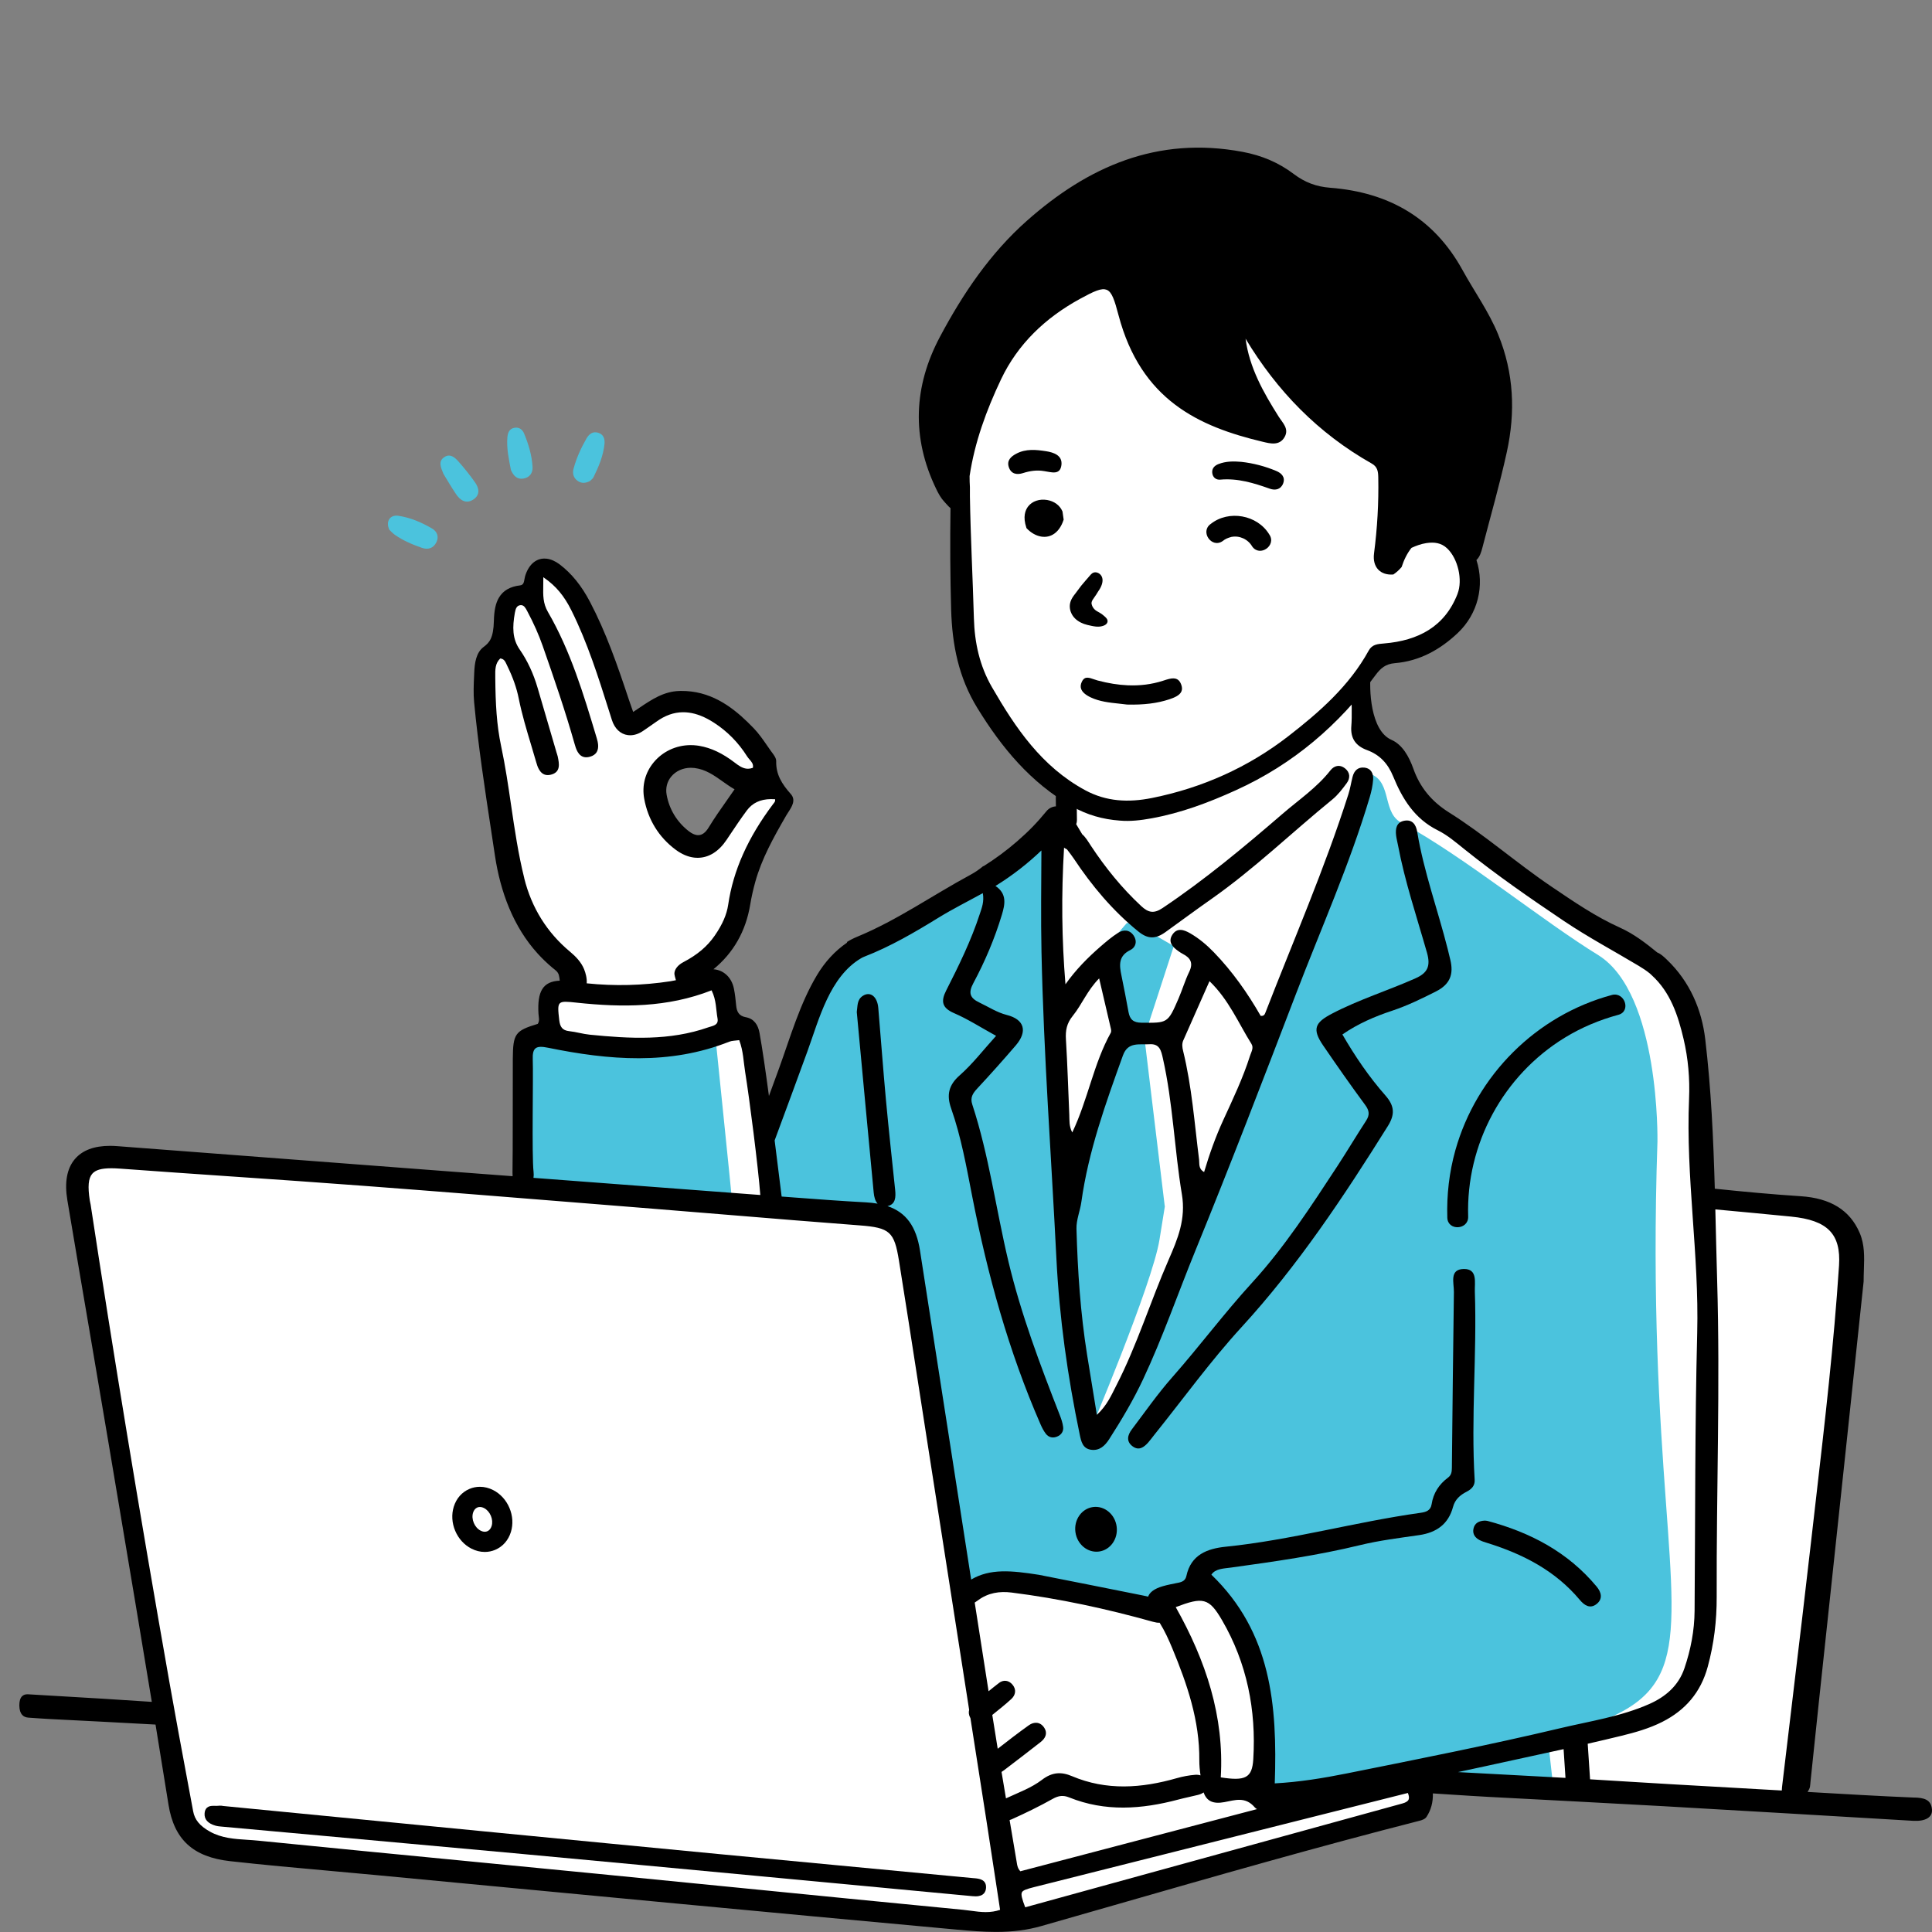
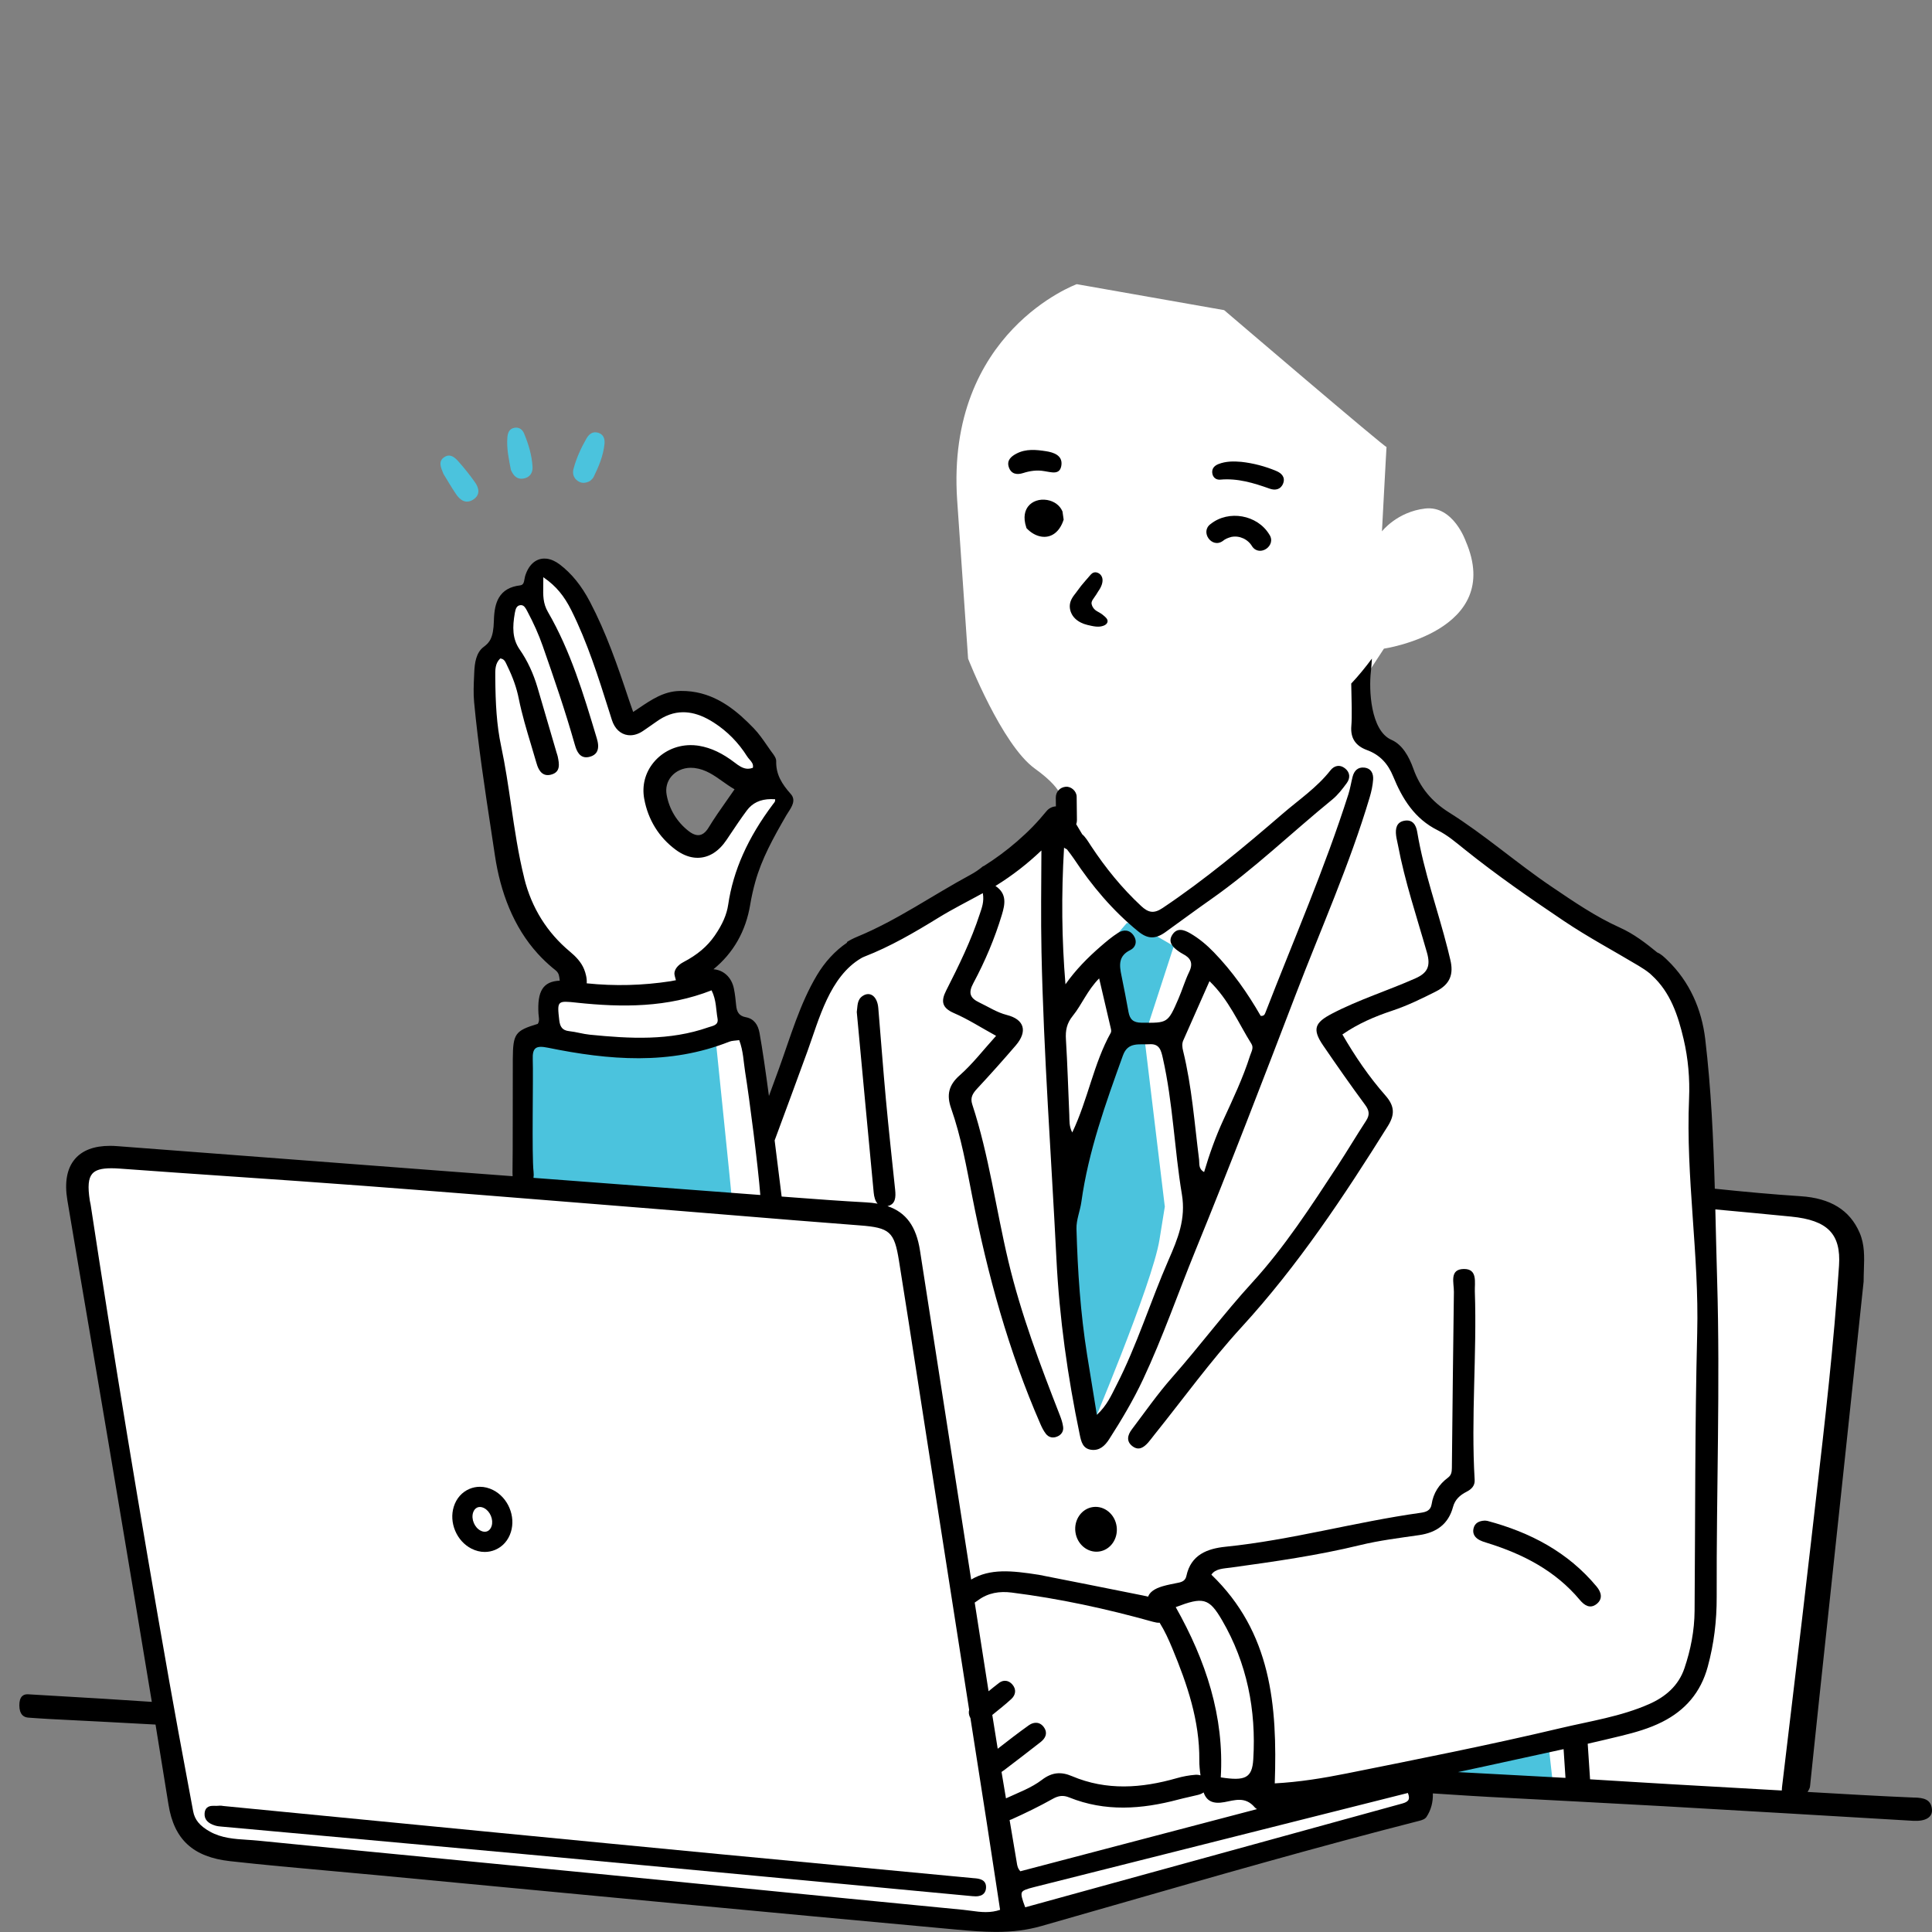
<svg xmlns="http://www.w3.org/2000/svg" id="_レイヤー_2" viewBox="0 0 1500 1500">
  <rect x="0" y="0" width="1500" height="1500" fill="#808080" stroke="none" />
  <defs>
    <style>.cls-1{fill:#000;}.cls-1,.cls-2,.cls-3,.cls-4{stroke-width:0px;}.cls-2{fill:none;}.cls-3{fill:#4bc3dd;}.cls-4{fill:#fff;}</style>
  </defs>
  <g id="_レイヤー_1-2">
    <rect class="cls-2" width="1500" height="1500" />
  </g>
  <g id="_レイヤー_4">
    <g id="_男性_OK">
      <path id="_白" class="cls-4" d="M1402.86,939.25c-34.57-3.56-82.35-13.22-82.35-13.22,0,0-6.1-140.25-12.2-153.84s-112.85-79.48-112.85-79.48l-92.52-66.08-19.32-42.7-26.94-12.71-2.03-37.26,19.82-30.35s93.53-13.72,63.54-83.37c0,0-9.66-27.96-31.52-25.42-21.86,2.54-33.55,17.72-33.55,17.72,0,0,3.56-67.03,3.56-65.51s-126.07-106.24-126.07-106.24l-114.44-20.16s-101.49,36.9-92.88,167.3l8.52,123.45s26.12,66.85,51.83,85.36c25.71,18.51,21.11,27.02,21.64,31.06.53,4.05-13.66,19.65-13.66,19.65,0,0-64.23,50.95-95.22,65.58-30.99,14.63-47.04,13.84-58.81,28.01-11.78,14.17-33.3,47.02-42.34,78.38-4.19,14.53-13.08,40.79-21.42,64.79l-11.74-86.52h-14.43l-7.46-35.93-26.14-4.62c53.82-25.9,36.98-113.64,76.14-136.41l-13.14-10.05-6.48-25.62c-13.58-20.62-46.29-61.93-102.34-21.1,0,0-34.33-117.39-64.97-122.67l-25.4,24.59-5.29,13.23-8.03,26.67-6.84,14.78c4.65,28.2,6.74,206.47,67.4,236.13l1.44,13.24-19.72,1.03v32.45l-23.43,9.16,2.85,110.69-320.74-25.63s-37.4-10.05-25.68,54.7c11.72,64.75,80.38,442.65,80.38,442.65,0,0-5.02,35.72,51.91,42.14,56.94,6.42,573.62,56.1,573.62,56.1,0,0,29.8,3.91,48.78-4.47,18.98-8.37,285.8-83.37,285.8-83.37l2.18-21.1,290.48,16.11,46.66-435.23s-2.03-22.37-36.6-25.92ZM575.19,607.38c-4.88,51.25-50.12,66.17-66.16,20.57-17.8-40.63,53.4-57.39,66.16-20.57Z" />
      <g id="_カラー">
        <path class="cls-3" d="M874.89,716.62c-.7.57-20.56,24.36-20.56,24.36l14.24,60.39-42.77,125.68,19.02,187.77s49.83-117.54,55.41-152.37c5.58-34.84,4.14-25.49,4.14-25.49l-15.92-131.98,22.9-70.44-30.96-17.92h-5.5Z" />
        <polygon class="cls-3" points="1113.73 1373.65 1113.73 1380.87 1206.19 1389.64 1202.14 1353.41 1113.73 1373.65" />
-         <path class="cls-3" d="M1286.84,886.06s2.02-114.02-45.54-144.25c-43.66-26.75-104.49-76.59-152.11-102.5-16.4-7.1-8.08-31.32-24.5-38.15-5.44-2.47-12.52,8.92-12.98,9.48-21.78,121.13-86.65,228.67-126.08,344.31-16.23,51.49-42.85,97.9-67.06,145.79-1.59,5.61-4.7,9.75-10.33,11.83-4.11,1.54-.52-7.71-3.13-9.77-4.03,2.74-5-12.53-5-12.53-11.55-109.41-24.72-339-21.48-448.69-196.22,137.14-159.49,48.56-228.21,243.48,2.39,17.68,5.07,35.46,8.12,53.14l93.29,10.28c23.16,15.22,50.17,283.94,56.01,291.49l13.26-10.25,125.48,20.68,52.27-15.41c45.07,12.13,42.14,135.03,41.8,160.27,437.24-94.37,289.16-5.69,306.19-509.2Z" />
        <path class="cls-3" d="M421.98,803.42l-15.84,5.36.05,114.5s162.52,13.8,162.35,10.77-13.01-128.16-13.01-128.16c0,0-63.3,20-133.55-2.48Z" />
      </g>
      <g id="_アウトライン">
        <path class="cls-1" d="M1486.55,1395.65c-13.83-.59-27.65-1.24-41.46-2.02-13.89-.78-27.78-1.58-41.67-2.37.36-.68.72-1.35,1.1-1.98.79-1.34.9-2.89,1-4.26.02-.34.04-.67.08-1,.92-8.67,1.82-17.34,2.72-26.02l.32-3.06c1.18-11.34,2.37-22.69,3.58-34.03,3.27-30.69,6.55-61.38,9.84-92.07l1.52-14.24c3.09-28.88,6.18-57.77,9.25-86.65,2.86-26.86,5.7-53.71,8.51-80.26l5.58-52.76v-.18c0-3.03.11-6,.2-8.88.34-10.04.67-19.52-3.31-28.74-7.59-17.59-22.58-26.88-45.82-28.39-21.99-1.43-43.88-3.46-66.62-5.83-1.11-38.82-2.85-77.63-7.44-116.22-2.74-23.01-12.05-44.57-29.49-61.33-2.37-2.28-4.92-4.78-7.68-5.8-9.03-7.4-18.31-14.52-29.05-19.35-18.97-8.53-35.91-20.2-53.07-31.79-27.2-18.36-51.87-40.22-79.61-57.63-13.6-8.54-22.59-19.55-27.68-33.91-3.41-9.62-8.63-18.79-17-22.45-16.37-7.15-17.62-39.28-16-52.94.4-3.36.55-6.75.8-10.13-5.04,6.73-10.31,13.27-16.06,19.35.29,12.47.68,26.02.09,32.83-.85,9.78,3.48,15.64,12.18,18.83,10,3.67,16.26,10.56,20.3,20.45,7.12,17.42,16.65,32.91,34.6,41.82,7.56,3.75,14.22,9.49,20.88,14.83,24.75,19.88,50.84,37.94,77.13,55.62,18.68,12.56,38.65,23.18,57.98,34.77,3.04,1.82,6.02,3.77,8.7,5.96.48.46.97.92,1.46,1.36,14.62,13.32,20.45,31.36,24.74,49.59,3.54,15.06,4.9,30.72,4.23,46.32-2.61,60.78,7.87,121.06,6.32,181.88-1.83,71.88-1.46,143.81-2.03,215.72-.12,15.33-3.02,30.26-7.92,44.65-4.55,13.37-14.54,22.04-27.32,27.69-21.98,9.71-45.76,13.23-68.79,18.69-55.08,13.08-110.67,24.08-166.19,35.21-18.21,3.65-36.68,6.66-55.73,7.69,2.08-60.75-2.76-117.28-49.2-162.02,3.07-4.76,9.5-4.74,15.37-5.55,33.56-4.63,67.05-9.38,100.05-17.41,15.03-3.66,30.52-5.54,45.87-7.77,13.43-1.95,22.71-8.46,26.33-21.93,1.54-5.73,5.46-9.17,10.46-11.72,3.78-1.93,6.59-4.62,6.32-9.22-2.92-48.72,1.81-97.44.14-146.15-.24-7.16,2.34-17.78-8.62-17.6-11.34.18-7.55,10.77-7.64,17.82-.6,45.52-1.13,91.04-1.57,136.57-.03,3.09-.38,5.64-3.01,7.6-6.98,5.18-11.39,12.02-12.72,20.67-.78,5.07-4.61,6.09-8.63,6.65-50.7,7.08-100.19,21.11-151.24,26.32-14.28,1.46-27.02,6.19-30.52,22.69-.72,3.42-3.05,4.6-6.08,5.23-4.24.88-8.53,1.62-12.66,2.86-6.08,1.83-9.74,4.52-10.99,7.99-1.26-.32-2.53-.61-3.79-.86-28.8-5.83-57.65-11.47-81.13-16.12-21.22-3.31-37.7-4.98-52.46,3.7-7.3-46.83-14.56-93.55-21.68-139.37l-.23-1.46c-5.94-38.21-11.87-76.41-17.82-114.62-2.9-18.64-10.7-29.59-25.23-34.48,6.35-1.36,6.52-7.05,5.95-12.6-2.44-23.34-5.01-46.67-7.17-70.04-2.19-23.72-3.91-47.49-5.93-71.23-.76-8.9-6.23-13.11-12.01-9.38-4.65,3-3.98,7.93-4.69,12.55,4.36,46.74,8.69,93.47,13.14,140.2.32,3.32,1.14,6.53,3.03,8.58-2.85-.5-5.89-.84-9.15-1.01-18.88-1-38.38-2.47-55.65-3.77-3.24-.24-6.47-.49-9.7-.73-1.47-11.48-3.36-26.97-5.44-43.59,8.86-23.97,18.04-48.7,25.52-69.34,9-24.84,17.17-57.69,41.64-72.12.74-.43,1.52-.83,2.39-1.17,20.35-7.89,39.08-18.86,57.62-30.26,11.01-6.77,22.62-12.57,34.46-19.08,1.16,6.63-.76,11.29-2.29,15.98-6.75,20.75-16.32,40.28-26.18,59.66-4.23,8.32-3.27,13.47,6.16,17.53,10.7,4.61,20.61,11.03,32.62,17.62-9.96,10.98-18.24,21.84-28.3,30.69-8.71,7.66-10.19,15.41-6.63,25.57,7.82,22.28,11.91,45.47,16.42,68.55,11.87,60.65,28.2,119.97,52.98,176.74,1.13,2.59,2.44,5.2,4.16,7.41,2.16,2.78,5.31,3.56,8.65,2.21,3.33-1.33,5.21-4.04,4.77-7.54-.39-3.12-1.45-6.22-2.6-9.17-15.28-39.15-30.12-78.31-39.92-119.45-9.66-40.54-15.01-82.08-28.05-121.81-1.73-5.27.41-8.57,3.84-12.26,10.19-10.95,20.16-22.11,29.91-33.46,9.41-10.96,6.76-20.23-6.87-23.68-7.79-1.97-14.26-6.32-21.32-9.66-7.32-3.46-8.79-7.44-4.75-14.97,9.1-16.97,16.63-34.71,22.2-53.2,2.45-8.14,4.09-16.3-5-22.36.1-.06.2-.1.3-.16,12.75-7.87,24.58-17.08,35.39-27.39-.1,26.27-.49,52.54.06,78.8,1.67,79.49,7.63,158.79,11.59,238.18,2.3,46.04,8.7,91.48,18.1,136.54,1.11,5.31,2.26,10.93,8.93,11.8,6.53.86,10.69-3.2,13.9-8.19,9.63-14.99,18.7-30.24,26.32-46.45,15.32-32.63,27.05-66.7,40.65-100.01,26.93-65.94,52.49-132.46,77.97-198.99,19.49-50.91,41.84-100.76,57.41-153.14,1.31-4.4,2.29-9.01,2.61-13.58.31-4.58-1.48-8.68-6.78-9.28-5.07-.57-7.96,2.42-9.16,7.1-1.15,4.48-1.84,9.1-3.24,13.49-18.4,57.81-42.65,113.39-64.54,169.87-.49,1.27-1.21,2.56-3.59,2.28-10.1-17.63-21.93-34.48-36.37-49.4-5.49-5.67-11.45-10.7-18.29-14.66-5.02-2.91-10.38-4.66-14.05,1.29-3.35,5.43.35,9.35,4.73,12.45,1.16.82,2.36,1.63,3.62,2.28,6,3.09,8.15,7.12,4.89,13.84-3.26,6.71-5.36,13.97-8.33,20.83-8.32,19.22-8.39,18.87-28.73,18.69-6.43-.06-9.02-2.6-10.07-8.25-1.76-9.46-3.5-18.93-5.48-28.34-1.7-8.07-2.48-15.28,6.88-19.83,4.15-2.02,5.56-6.71,2.7-11.08-3.1-4.73-7.84-5.04-12.2-2.27-4.78,3.03-9.17,6.75-13.47,10.47-10.07,8.74-19.43,18.2-27.39,29.47-2.87-34.85-3.29-69.04-1.09-106.16.15.13.27.29.43.41.61.33,1.21.65,1.82.98,2.41,3.18,3.96,5.15,5.33,7.21,14.07,21.21,30.25,40.48,50.13,56.6,7.33,5.94,13.31,5.98,20.98.47,11.84-8.52,23.57-17.22,35.49-25.58,33.36-23.41,62.59-51.72,94.05-77.36,4.35-3.54,7.9-8.21,11.25-12.77,2.83-3.86,2.68-8.25-1.34-11.45-4.11-3.27-8.44-2.12-11.35,1.59-10.48,13.37-24.49,22.79-37.14,33.7-29.93,25.81-60.25,51.12-93.17,73.17-6.84,4.58-11.13,3.52-16.6-1.56-14.97-13.94-27.71-29.66-38.95-46.68-2.17-3.29-4.2-6.87-6.91-9.1-.03-.06-.04-.13-.07-.19-1.5-2.52-3.01-5.04-4.51-7.56.37-.99.58-2.07.56-3.22-.07-6.06-.14-12.12-.21-18.18-.05-4.24-4.28-8.09-8.52-7.68-4.52.44-7.73,3.97-7.68,8.52.03,2.24.05,4.47.08,6.71-2.74.12-5.46,1.49-7.24,3.65-7.6,9.23-13.71,15.54-22.98,23.6-8.15,7.08-16.86,13.48-25.99,19.23-.06-.04-.13-.09-.19-.13-2.98,2.5-6.23,4.78-9.86,6.73-29.44,15.87-56.92,35.31-88.03,48.15-2.86,1.18-5.56,2.55-8.05,4.14.09.12.19.24.29.36-9.64,6.57-17.4,15.19-23.46,25.31-13.35,22.31-20.68,48.2-29.48,72.49-2.38,6.58-5.03,13.78-7.81,21.32-2.5-18.78-5.05-36.49-7.32-49.02-1.11-6.16-4.2-10.95-10.62-12.13-5.48-1-7.05-4.35-7.51-9.17-.41-4.37-.87-8.77-1.75-13.06-1.82-8.93-8.19-14.46-15.87-15.01,15.52-12.68,25.14-29.58,28.55-50.27.94-5.69,2.26-11.61,3.93-17.61,5-17.9,13.88-33.99,24.12-51.68.45-.78.98-1.59,1.58-2.51,2.69-4.13,6.04-9.28,1.88-13.96-7-7.87-11.6-15.22-11.35-25.51.06-2.33-1.71-4.71-3.31-6.84-.28-.37-.55-.74-.81-1.1-1.01-1.41-2.01-2.85-3.01-4.31-3.16-4.57-6.43-9.29-10.32-13.33-12.18-12.63-27.46-25.9-48.38-28.51-2.64-.33-5.34-.48-8.05-.46-.45,0-.9.01-1.36.03-12.14.37-21.45,6.64-31.3,13.28-1.33.89-2.67,1.8-4.03,2.69l-.47.31-1.08-3.04c-.78-2.2-1.46-4.11-2.1-6.03-9.17-27.61-17.79-52.43-30.37-76.43-6.54-12.48-14.22-21.97-23.49-29.02-3.29-2.5-6.76-4.04-10.04-4.45-.65-.08-1.29-.12-1.92-.11-6.88.06-12.31,5.05-14.91,13.69-.21.71-.35,1.49-.48,2.26-.42,2.44-.78,4.55-3.38,4.86-7.82.93-13.2,4.04-16.44,9.51-2.53,4.27-3.74,9.84-3.94,18.06-.33,13.49-3.51,16.89-7.96,20.23-5.87,4.41-6.98,12.5-7.29,19.83l-.12,2.75c-.3,6.66-.61,13.55.02,20.27,3.16,33.59,8.32,67.47,13.31,100.25l.13.87c.92,6.05,1.84,12.1,2.75,18.15,4.18,27.8,14.12,55.07,33.29,76.1,3.54,3.88,7.35,7.52,11.38,10.9,2.09,1.75,4.13,2.87,4.92,5.61.42,1.45.56,2.93.7,4.37-13.1.59-17.51,8.3-16.51,25.64.15,2.63,1.13,5.37-.54,7.9-17.67,5.34-19.23,7.63-19.39,27.22-.11,13.18.06,74.97-.24,88.15-.02,1,.02,1.97.09,2.91-18.18-1.38-36.37-2.74-54.55-4.12-84.18-6.39-168.35-12.8-252.53-19.23-1.88-.15-3.73-.22-5.5-.22-12.33,0-21.51,3.46-27.29,10.29-6.18,7.3-8.14,18.04-5.82,31.92,5.44,32.52,11.02,65.24,16.42,96.89l.23,1.32c5.03,29.47,10.22,59.94,15.27,90.05,2.88,17.18,5.77,34.37,8.68,51.63,8.26,49.12,16.7,99.33,24.97,149.6-12.63-.79-25.25-1.67-37.88-2.45-19.4-1.19-38.8-2.35-58.2-3.44-3.64-.2-6.85,1.69-6.77,8.71.08,6.98,3.29,9.14,6.96,9.41,5.49.39,10.98.79,16.47,1.08,26.9,1.42,53.8,2.66,80.71,4.22.53.03,1.07.06,1.6.09,3.39,20.74,6.76,41.46,10.05,62.11,4.34,27.19,19.11,40.75,47.87,43.95,25.75,2.87,51.91,5.22,77.25,7.5,11.99,1.08,23.98,2.16,35.97,3.29,30.58,2.89,61.15,5.79,91.82,8.71,46.91,4.46,93.82,8.91,140.73,13.32,69.2,6.51,143.53,13.47,218.18,20.3,10.84.99,20.63,1.81,30.62,1.81h0c13.15,0,24.35-1.45,35.22-4.55,18.46-5.27,36.92-10.57,55.38-15.87l1.43-.41c77.38-22.22,157.38-45.2,236.77-65.46,1.95-.5,4.34-1.29,5.47-3,3.52-5.32,5.16-11.44,4.94-18.25,8.97.58,15.33.99,15.82,1.02,9.2.6,18.41,1.19,27.62,1.69,45.14,2.41,90.28,4.65,135.41,7.21,64.77,3.67,129.53,7.57,194.29,11.37,9.37.45,14.85-2.72,14.37-8.79-.65-8.18-6.88-9.03-13.42-9.3ZM918.75,807.64c6.59-14.88,13.17-29.76,20.3-45.87,15.07,14.51,22.43,32.53,32.56,48.68,1.96,3.13-.13,6.23-1.07,9.19-5.49,17.33-13.32,33.69-20.87,50.16-5.91,12.9-10.66,26.22-14.8,40.18-4.61-2.61-3.5-6.53-3.9-9.67-3.57-28.19-5.59-56.61-12.39-84.32-.69-2.8-1.07-5.59.16-8.36ZM871.88,819.37c3.85-10.68,12.72-8.13,20.6-8.63,7.87-.5,9.03,4.96,10.35,10.82,7.88,34.86,8.94,70.66,14.79,105.74,3.2,19.16-3.2,34.55-10.33,50.86-14.11,32.29-24.46,66.16-40.62,97.6-3.82,7.43-7.06,15.27-15.07,22.72-2.72-16.69-5.2-31.63-7.58-46.59-5.16-32.42-7.34-65.12-8.25-97.89-.19-6.91,2.83-13.84,3.8-20.85,5.48-39.44,18.9-76.6,32.3-113.79ZM832.94,788.65c7.02-8.68,11.14-19.6,20.43-29.03,3.36,14.33,6.27,26.69,9.12,39.07.23,1,.38,2.31-.08,3.13-13.38,24.03-17.63,51.59-29.91,77.43-2.59-4.91-2.11-9.38-2.3-13.63-.88-19.51-1.4-39.05-2.61-58.54-.44-7.06.58-12.53,5.34-18.42ZM948.79,1257.92c19.35,33.26,26.6,69.78,24.25,108.01-.89,14.49-6.21,16.99-25.24,14.02,2.8-47.29-11.55-90.61-34.97-132.19,21.07-7.98,25.76-7.38,35.96,10.16ZM759.41,1242.4c7.83-5.77,16.7-7.12,25.97-5.95,37.16,4.68,73.67,12.59,109.71,22.68,1.86.52,3.63.85,5.25.76,3.98,6.35,7.05,13.18,9.9,20.04,11.5,27.73,21.19,56.01,20.9,86.65-.04,3.98.38,7.9.93,11.82-1.24-.4-2.61-.56-4.09-.45-4.84.38-9.72,1.29-14.39,2.63-27.3,7.8-54.41,9.81-81.34-1.59-8.19-3.47-15.28-3.26-23.31,2.88-8.18,6.26-18.38,9.94-27.91,14.37-1.15-6.81-2.29-13.65-3.44-20.51.69-.43,1.35-.89,2-1.38,9.49-7.2,18.94-14.46,28.32-21.8,3.65-2.86,5.63-6.64,2.91-11-3.02-4.84-7.99-4.95-11.98-2.1-8.23,5.87-16.25,12.05-24.22,18.28-1.35-8.28-2.69-16.56-3.98-24.8-.08-.48-.15-.97-.23-1.45,4.97-4.05,10.04-8,14.74-12.34,3.42-3.16,4.13-7.43.89-11.25-2.87-3.39-6.97-3.88-10.37-1.29-2.76,2.1-5.45,4.29-8.15,6.49-3.59-22.91-7.18-45.88-10.76-68.86.9-.55,1.79-1.17,2.64-1.8ZM407.05,681.85c-4.66-18.68-7.49-37.97-10.23-56.65-2.21-15.08-4.5-30.68-7.74-45.87-3.52-16.53-4.37-33.16-4.55-53.03v-1.06c-.08-5.2-.14-10.11,3.72-13.86l.15-.15.21.03c2.63.36,3.56,2.05,4.79,4.77.18.41.37.82.56,1.21,4.28,8.75,7.15,16.93,8.77,25.02,2.47,12.31,6.12,24.47,9.69,36.33,1.33,4.42,2.7,8.99,3.99,13.5.77,2.68,2.56,8.97,7.88,9.63.33.04.68.06,1.05.06.72,0,1.49-.11,2.29-.3,7.91-1.91,6.52-8.63,5.41-14.03l-.04-.21c-.13-.62-.33-1.22-.53-1.81-.11-.33-.23-.66-.32-.99l-5.31-18.15c-3.15-10.77-6.3-21.54-9.46-32.3-3.28-11.18-7.93-21.13-13.81-29.58-5.89-8.46-5.79-17.56-3.84-28.61.6-3.37,1.49-5.53,4.08-5.92.21-.03.42-.05.62-.05.17,0,.34,0,.5.03,1.94.24,3.01,1.99,4.31,4.43l.1.2c5,9.37,8.92,18.19,11.99,26.96,8.93,25.53,17.56,50.58,24.84,76.3.94,3.31,2.68,9.48,7.98,10.14.34.04.7.06,1.07.06.84,0,1.76-.14,2.72-.4,2.56-.68,4.39-1.97,5.43-3.83,1.82-3.26.85-7.59-.05-10.56l-.38-1.27c-9.82-32.71-19.98-66.53-37.52-96.74-3.91-6.74-3.79-13-3.65-20.3.04-1.88.07-3.81.05-5.84v-.86s.69.49.69.49c9.17,6.39,15.49,13.96,21.14,25.31,12.46,25.01,20.97,51.98,29.21,78.06l2.19,6.93c2.15,6.78,6.7,11.08,12.49,11.81.62.08,1.25.11,1.88.11,3.28-.03,6.71-1.21,9.93-3.43l2.57-1.76c2.53-1.73,5.15-3.52,7.68-5.35,6.74-4.87,13.48-7.27,20.6-7.34,1.45-.01,2.93.07,4.39.26,6.29.79,12.73,3.35,19.69,7.83,10.37,6.68,19.04,15.48,25.76,26.16.54.86,1.22,1.64,1.88,2.4,1.61,1.85,3.12,3.61,2.64,6.23l-.05.25-.24.09c-1.18.42-2.32.64-3.47.65-.43,0-.85-.02-1.27-.07-3.26-.41-6.1-2.4-8.95-4.59-9.67-7.4-18.5-11.58-27.79-13.14-.55-.09-1.09-.17-1.64-.24-1.74-.22-3.49-.32-5.22-.3-11.13.1-21.49,4.99-28.44,13.4-6.6,7.99-9.2,18.02-7.33,28.26,2.96,16.22,11.39,29.89,24.39,39.52,4.68,3.47,9.45,5.53,14.19,6.12,1.03.13,2.07.19,3.1.18,8.5-.08,16.19-4.88,22.23-13.88l2.55-3.81c4.22-6.31,8.58-12.83,13.17-19.01,4.37-5.88,10.48-8.78,18.67-8.86.95,0,1.95.02,2.96.09l.38.02.03.38c.09,1.28-.5,2-1.21,2.86-.14.17-.28.34-.41.52-19.56,26.01-30.96,51.55-34.85,78.09-1.13,7.69-4.45,15.33-10.46,24.04-5.76,8.35-13.48,14.88-24.31,20.55-4.43,2.32-7.05,5.75-7,9.16,0,.61.55,2.74,1.18,4.89-1.39.29-2.78.58-4.2.8-21.69,3.32-43.34,3.88-65.06,1.62.32-3.73-.81-7.97-2.03-10.97-2.21-5.45-6.45-9.87-10.9-13.57-17.87-14.87-29.84-34.06-35.57-57.04ZM570.31,612.82l-.27.39c-1.92,2.79-3.85,5.54-5.76,8.25-5.01,7.13-9.74,13.86-14.08,21-2.42,3.98-5.07,5.93-8.1,5.96-.32,0-.65-.02-.98-.06-1.96-.25-4.13-1.28-6.42-3.07-9.16-7.16-15.09-16.93-17.13-28.24-.94-5.19.33-10.2,3.57-14.11,3.55-4.29,9.04-6.78,15.06-6.84.91,0,1.84.04,2.75.14l.38.05c8.55,1.07,14.98,5.63,21.79,10.46,2.81,1.99,5.72,4.06,8.78,5.83l.41.24ZM448.03,778.5c35.12,3.72,70.03,3.89,104.44-9.61,3.79,7.72,3.37,14.96,4.62,21.83.98,5.37-3.68,5.68-7.01,6.85-30.16,10.61-61.13,8.86-92.15,5.76-5.36-.53-10.61-2.17-15.96-2.74-5.45-.58-7.17-3.42-7.77-8.58-1.76-15.18-1.52-15.15,13.84-13.52ZM414.26,909.84c-1.48-12.86-.12-74.31-.63-87.12-.38-9.52,2.6-11.15,11.85-9.26,47.19,9.63,94.36,13.67,140.72-4.69,2.12-.84,4.6-.75,7.73-1.21,3.24,8.63,3.32,16.81,4.6,24.75,3.38,20.9,10.03,72.99,11.77,95.48-58.71-4.42-117.41-8.86-176.11-13.31.23-1.46.25-3.03.07-4.64ZM765.37,1484.55c-3.9,0-7.84-.53-11.7-1.06-1.95-.26-3.96-.54-5.93-.73-59.39-5.72-119.17-11.65-176.98-17.39l-3.97-.39c-34.33-3.41-68.66-6.81-102.99-10.18-33.85-3.32-67.69-6.6-101.54-9.88-52.81-5.11-107.42-10.4-161.83-15.85-2.77-.28-5.6-.46-8.46-.65-9.83-.63-20-1.29-29.1-6.43-7.82-4.42-11.68-9.12-12.91-15.73-1.28-6.9-4.4-23.63-4.4-23.63-4.69-25.13-9.53-51.12-14.07-76.84-23.48-133.2-43.47-254.43-61.14-370.62-.08-.55-.21-1.1-.36-1.75-.1-.43-.2-.86-.26-1.29-1.71-11.05-1.14-17.28,1.88-20.81,2.54-2.96,7.11-4.29,14.82-4.29,2.02,0,4.23.09,6.76.28,28.93,2.13,58.36,4.15,86.87,6.11l1.09.07c33.37,2.29,67.87,4.66,101.78,7.22,57.94,4.37,116.83,9.11,173.77,13.69,16.97,1.37,33.94,2.73,50.91,4.09,18.27,1.46,36.53,2.97,54.8,4.47l5.15.42c32.7,2.69,66.51,5.47,99.77,7.99,23.57,1.79,27,4.87,30.63,27.49,5.03,31.32,9.97,63.21,14.76,94.05l.04.28c2.19,14.1,4.37,28.2,6.57,42.3l15.9,101.81c5.74,36.73,11.47,73.47,17.21,110.21-.52,1.89-.27,3.98.76,6,.06.12.16.21.22.32,4.18,26.8,8.38,53.6,12.56,80.4,2.46,15.8,4.87,31.6,7.3,47.64l3.18,20.91c-3.45,1.18-7.1,1.76-11.13,1.76ZM789.47,1446.39l-.08-.49c-1.66-9.9-3.33-19.81-5.01-29.71l-.45-2.64c-.03-.16-.05-.32-.08-.47.51-.17,1.02-.3,1.55-.54,10.85-4.89,21.59-10.1,31.96-15.93,4.49-2.52,8.16-2.95,12.76-1.09,27.97,11.28,56.25,9.21,84.63,1.67,5.07-1.35,10.23-2.35,15.32-3.63,1.71-.43,3.22-1.05,4.41-1.93,2.41,6.97,7.59,9.1,16.1,7.54,8.16-1.49,16.23-4.61,23.61,4.06.51.6,1.11,1.03,1.75,1.36l-183.75,48.26c-2.04-2.25-2.38-4.3-2.73-6.46ZM1093.62,1397.2c-.59,1.3-2.14,2.28-4.75,3-77.42,21.28-154.82,42.6-232.46,63.97l-60.44,16.65c-2.41-6.32-3.45-9.88-2.55-11.64.83-1.61,3.69-2.58,9.39-4.02,74.63-18.82,149.27-37.61,224-56.42l66.26-16.68c.92,2.25,1.1,3.93.56,5.14ZM1132,1375.84c6.73-1.45,13.47-2.86,20.2-4.34,20.58-4.54,41.19-8.92,61.77-13.47.49,7.44.98,14.87,1.47,22.31-19.21-1.06-54.89-2.96-83.44-4.49ZM1234.52,1381.43c-.61-9.2-1.21-18.4-1.82-27.59,8.71-1.99,17.41-4.03,26.09-6.15,10.89-2.66,21.67-5.72,31.71-10.78,17.99-9.06,29.97-22.96,35.37-42.81,4.86-17.84,7.02-35.62,6.96-54.25-.26-82.03,2.79-164.13.35-246.07-.54-18.25-.94-36.52-1.4-54.8,19.6,1.81,39.33,3.65,58.88,5.59,28.34,2.81,38.75,13.47,37.15,38.05-3.93,60.27-10.98,121.28-17.8,180.31-1.33,11.53-2.66,23.05-3.97,34.58-4.45,39.12-9.21,78.87-13.82,117.31l-.15,1.3c-2.74,22.86-5.48,45.72-8.18,68.59l-.13,1.04c-.16,1.29-.35,2.82-.37,4.39-28.25-1.6-56.49-3.18-84.74-4.81-21.39-1.23-42.76-2.6-64.15-3.88Z" />
        <path class="cls-1" d="M756.43,1458.25l-17.01-1.6c-55.71-5.25-118.85-11.19-180.03-17.04-58.22-5.56-118.87-11.45-172.38-16.65l-10.66-1.04c-41.99-4.08-83.97-8.17-126.42-12.3l-76.81-7.48c-.52-.15-1.27-.22-2.43-.22-.46,0-.96.02-1.46.09-.39.05-.8.06-1.23.06-.24,0-1.06-.02-1.06-.02-.39,0-.78-.02-1.16-.02-1.78,0-6.51,0-6.93,5.9-.32,4.57,2.48,7.75,8.32,9.47,1.65.49,3.33.64,4.95.78l.48.04c25.4,2.31,50.8,4.61,76.19,6.91l2.5.23c48.42,4.38,98.49,8.92,147.7,13.46,66.18,6.12,132.54,12.35,196.71,18.38l63.6,5.97c11.19,1.05,22.38,2.11,33.57,3.17l3.81.36c19.43,1.84,38.86,3.69,58.3,5.48.96.09,1.74.13,2.48.13,6.4,0,7.93-3.61,8.09-6.64.34-6.58-5.59-7.12-9.12-7.44Z" />
        <path class="cls-1" d="M366.05,1202.37c3.33,1.7,6.81,2.56,10.32,2.56,2.8,0,5.52-.55,8.1-1.64,5.86-2.48,10.19-7.39,12.19-13.85,1.85-5.97,1.45-12.61-1.13-18.7-2.57-6.09-7.05-11-12.62-13.84-3.33-1.7-6.81-2.56-10.32-2.56-2.79,0-5.52.55-8.1,1.64-5.86,2.48-10.19,7.4-12.19,13.85-1.85,5.97-1.45,12.61,1.12,18.7,2.57,6.09,7.06,11.01,12.62,13.84ZM367.27,1174.46c.61-1.96,1.79-3.4,3.32-4.05.62-.26,1.29-.39,1.99-.39,1.04,0,2.13.28,3.22.84,2.28,1.16,4.17,3.29,5.3,5.98,1.14,2.69,1.35,5.53.59,7.97-.61,1.96-1.78,3.4-3.31,4.04-.62.26-1.29.39-1.99.39-1.04,0-2.12-.28-3.22-.84-2.28-1.16-4.17-3.29-5.3-5.98-1.14-2.69-1.35-5.53-.59-7.97Z" />
        <path class="cls-1" d="M1098.96,759.58c-21.44,9.54-43.93,16.49-64.85,27.43-13.15,6.88-15.57,11.89-6.89,24.6,10.64,15.58,21.46,31.05,32.67,46.23,3.29,4.46,3.69,7.78.7,12.36-7.6,11.62-14.67,23.59-22.28,35.21-20.51,31.29-40.96,62.87-66.18,90.44-21.68,23.7-40.8,49.42-62,73.45-11.28,12.78-21.1,26.86-31.39,40.49-3.27,4.34-4.6,9.29.65,13.16,4.83,3.56,8.71.75,12.02-2.94,1.66-1.85,3.09-3.91,4.66-5.85,22.52-28.02,43.64-57.33,67.87-83.78,43.84-47.84,79.36-101.4,113.57-156.09,5.59-8.93,5.3-15.61-1.88-23.77-12.68-14.4-23.52-30.29-33.4-47.37,12.1-8.38,25.11-13.95,38.6-18.43,11.87-3.94,22.99-9.37,34.14-15.02,11.04-5.59,13.71-13.5,11.05-24.53-.67-2.77-1.32-5.54-2.02-8.31-7.68-30.38-18.52-59.92-23.68-90.96-.91-5.49-3.59-9.79-9.87-8.71-6.28,1.08-7.18,6.14-6.51,11.55.31,2.47.97,4.89,1.43,7.34,5.36,28.42,14.62,55.81,22.52,83.54,2.97,10.43.52,15.75-8.93,19.95Z" />
-         <path class="cls-1" d="M1251.41,772.51c-58.6,15.81-105.08,62.22-121.47,120.56-4.77,16.98-6.8,34.72-6.25,52.34.32,10.45,16.52,9.58,16.19-.84-1.75-56.19,27.13-109.62,75.04-138.94,12.95-7.93,26.94-13.79,41.59-17.74,10.08-2.72,4.94-18.1-5.11-15.39Z" />
        <path class="cls-1" d="M1154.92,1180.85c-.69-.18-1.43-.17-2.15-.25-4.35.2-7.88,1.77-8.8,6.41-.81,4.08,1.38,6.97,4.86,8.76,1.9.98,4.02,1.59,6.08,2.24,27.66,8.62,52.7,21.5,71.7,44.22,3.53,4.22,8,7.12,13.05,3.07,4.97-3.99,3.57-9.13.01-13.42-22.31-26.86-51.6-42.17-84.74-51.03Z" />
        <path class="cls-1" d="M848.64,1170.06c-8.84,1.18-14.97,9.88-13.69,19.42,1.28,9.54,9.48,16.31,18.32,15.13,8.84-1.18,14.97-9.88,13.69-19.42-1.28-9.54-9.48-16.31-18.32-15.13Z" />
-         <path class="cls-1" d="M911.31,526.69c-2.33-.1-5.02.76-7.61,1.6l-1,.32c-8.66,2.74-17.56,3.87-27.2,3.45-7.35-.32-14.94-1.54-23.21-3.71-.99-.26-1.99-.61-2.96-.95-1.73-.6-3.36-1.17-4.84-1.24-1.39-.06-3.16.24-4.55,3.14-.98,2.04-1.16,3.87-.54,5.6.89,2.47,3.47,4.71,7.67,6.66,6.84,3.16,14.3,3.95,21.52,4.71,2.12.22,4.32.45,6.42.74,13.07.34,23.53-.97,32.93-4.1,3.8-1.27,7.88-2.97,9.26-5.98.76-1.64.67-3.55-.26-5.82-1.18-2.89-2.96-4.29-5.63-4.4Z" />
        <path class="cls-1" d="M847.05,485.83l.56.12c.47.1.95.19,1.43.27,1.25.21,2.35.32,3.37.32h.32c.8-.02,1.54-.09,2.26-.24,3.33-.66,5.12-2.28,4.92-4.44-.19-1.29-1.14-2.24-2.18-3.19l-.21-.19c-.94-.88-1.96-1.6-2.82-2.19-.66-.45-1.37-.84-1.99-1.18-.81-.44-1.56-.86-2.2-1.38-1.11-.89-2-2.05-2.55-3.34-.41-.95-.56-1.82-.47-2.57.18-1.35,1.18-2.72,2.06-3.93,1.04-1.42,2.03-2.93,3.02-4.64,2.78-3.8,3.97-7.63,3.24-10.46-.59-2.27-2.29-3.91-4.56-4.38-.31-.05-.58-.08-.83-.08-2.07.04-3.23,1.39-4.08,2.38l-3.75,4.32c-1.03,1.19-2.1,2.42-3.13,3.71-.85,1.07-1.66,2.18-2.38,3.16-.64.88-1.29,1.76-1.95,2.62l-.16.21c-1.42,1.82-2.88,3.69-3.73,6.11-1.23,3.53-.75,7.36,1.36,10.79,2.28,3.7,6.12,5.71,8.93,6.75,1.83.67,3.7,1.06,5.5,1.44Z" />
        <path class="cls-1" d="M824.81,396.91c-1.92-4.53-6.34-7.79-11.82-8.72-5.93-1.01-11.59.92-14.76,5.02-2.2,2.84-4.22,8-1.37,16.47l.13.39.28.29c3.2,3.35,7.12,5.56,11.05,6.23h0c7.77,1.32,14.26-3.44,17.35-12.72l.15-.45-.9-6.28-.1-.23Z" />
        <path class="cls-1" d="M990.93,365.67c-8.68-3.64-17.75-6.04-27.14-7.08-6.05-.54-12.06-.54-17.8,1.72-2.98,1.18-5.16,3.31-4.81,6.81.36,3.58,3,5.56,6.21,5.27,13.52-1.23,25.99,2.59,38.45,7.03,4.27,1.52,8.54.66,10.37-4.03,1.9-4.89-1.23-8.02-5.29-9.72Z" />
        <path class="cls-1" d="M810.73,365.78c5.36.73,12.39,3.49,13.37-4.8.87-7.4-5.97-9.73-11.96-10.66-7.7-1.19-15.61-2-22.98,1.87-4.21,2.21-7.7,5.25-5.9,10.57,1.79,5.29,6.21,6.07,10.97,4.55,5.42-1.73,10.85-2.54,16.5-1.53Z" />
        <path class="cls-1" d="M939.99,406.79c-8.55,6.04.85,19.36,9.38,13.23,1.88-1.61,4.16-2.48,6.52-3.11-1.29.22-.33.07.29-.1-.04.02-.1.05-.17.07,6.29-1.32,12.97,1.81,16.16,7.35,5.92,8.62,19.27-.79,13.23-9.38-9.26-15.19-31.48-19.12-45.4-8.06Z" />
-         <path class="cls-1" d="M1163.18,259.7c-7.31-17.84-18.51-33.36-27.7-50.05-22.17-40.27-57.14-60.37-102.76-63.88-10.91-.84-19.78-4.27-28.22-10.65-11.78-8.91-24.88-14.44-39.88-17.24-66.35-12.39-120.07,11.68-167.25,53.44-28.68,25.38-49.86,56.86-67.58,90.14-20.47,38.44-22.26,78.26-2.87,118.28,1.68,3.47,3.61,7.02,6.24,9.8,1.51,1.6,3.05,3.53,4.81,5-.38,26.25-.24,52.51.5,78.79.77,27.25,5.76,52.62,20.33,76.35,18.9,30.78,41.32,58,73.62,76.44,11.48,6.56,23.84,10.05,37.02,11,8.26.72,16.34-.27,24.48-1.74,23.04-4.16,44.48-12.25,65.69-21.88,44.54-20.22,79.85-50.65,108.17-89.11,4.11-5.58,7.93-8.91,15.2-9.51,19.25-1.59,35.17-10.55,48.73-23.33,15.83-14.93,21.04-36.86,14.6-56.76,2.62-2.39,3.72-6.1,4.69-9.83,6.38-24.69,13.49-49.22,18.92-74.11,6.71-30.76,5.53-61.18-6.74-91.15ZM1131.65,461.02c-9.89,25.53-30.47,36.34-56.95,38.55-5.08.42-9.38.68-12.06,5.57-14.99,27.34-38.35,47.83-62.5,66.53-30.89,23.92-66.47,40-105.76,47.89-18.29,3.67-35.47,2.8-51.77-6-33.83-18.26-54.07-48.28-72.4-79.94-9.68-16.73-13.54-34.67-14.08-53.62-.89-31.6-2.58-63.18-3.09-94.77-.04-2.36-.04-4.71,0-7.05-.18-2.83-.26-5.67-.25-8.52,3.93-26.27,13-51.09,24.43-75.17,13.01-27.4,34.4-47.72,61.08-62.34,22.22-12.17,23.9-10.95,30.14,12.62,17.41,65.83,62.27,86.41,111.86,98.2,5.69,1.35,13.13,3.44,17.13-3.78,3.52-6.36-1.56-10.81-4.64-15.68-11.86-18.79-22.76-37.98-25.74-60.56,24.39,40.54,56.31,73.43,98,96.97,4.5,2.54,4.95,6.19,5.04,10.78.39,19.75-.75,39.35-3.29,58.95-1.42,10.95,5.17,17.2,15,16.38,2.53-1.71,4.54-3.59,6.42-5.79,1.78-5.45,4.25-10.67,7.68-14.9,3.65-1.66,7.41-3.07,11.53-3.69,6.07-.91,11.53-.28,16.18,4.14,8.37,7.95,12.19,24.49,8.02,35.24Z" />
        <path class="cls-3" d="M445.32,363.87c2.23-8.29,5.8-16.11,10.1-23.56,1.95-3.38,4.94-5.62,9.12-4.3,4.19,1.33,5.17,4.93,4.78,8.73-.93,9.13-4.46,17.53-8.49,25.71-.65,1.32-2.08,2.26-2.8,3.02-3.52,1.8-6.53,1.92-9.38-.01-3.45-2.34-4.34-5.88-3.34-9.59Z" />
-         <path class="cls-3" d="M302.31,411.34c-3.11-6.53.55-11.85,6.96-10.89,9.34,1.39,18,5.12,26.09,9.82,3.96,2.3,5.59,6.26,3.47,10.7-2.27,4.75-6.55,6.01-11.24,4.38-7.36-2.56-14.56-5.6-20.97-10.09-1.87-1.31-3.4-3.08-4.31-3.91Z" />
        <path class="cls-3" d="M393.94,339.51c.29-3.52,1.48-6.72,5.6-7.39,3.63-.59,6.13,1.47,7.37,4.46,3.45,8.32,6.07,16.95,6.56,26,.25,4.53-2.14,8.11-6.98,8.96-4.87.86-7.76-1.94-9.82-6.68-1.54-7.97-3.46-16.51-2.74-25.35Z" />
        <path class="cls-3" d="M344.31,367.97c-2.25-5.42-4.15-9.88.66-13.07,4.47-2.97,8.09.17,10.82,3.23,4.6,5.17,8.94,10.61,12.94,16.25,3.26,4.6,4.3,9.9-1.36,13.52-5.55,3.55-10.04.54-13.19-4.09-3.75-5.51-7.07-11.31-9.86-15.83Z" />
      </g>
    </g>
  </g>
</svg>